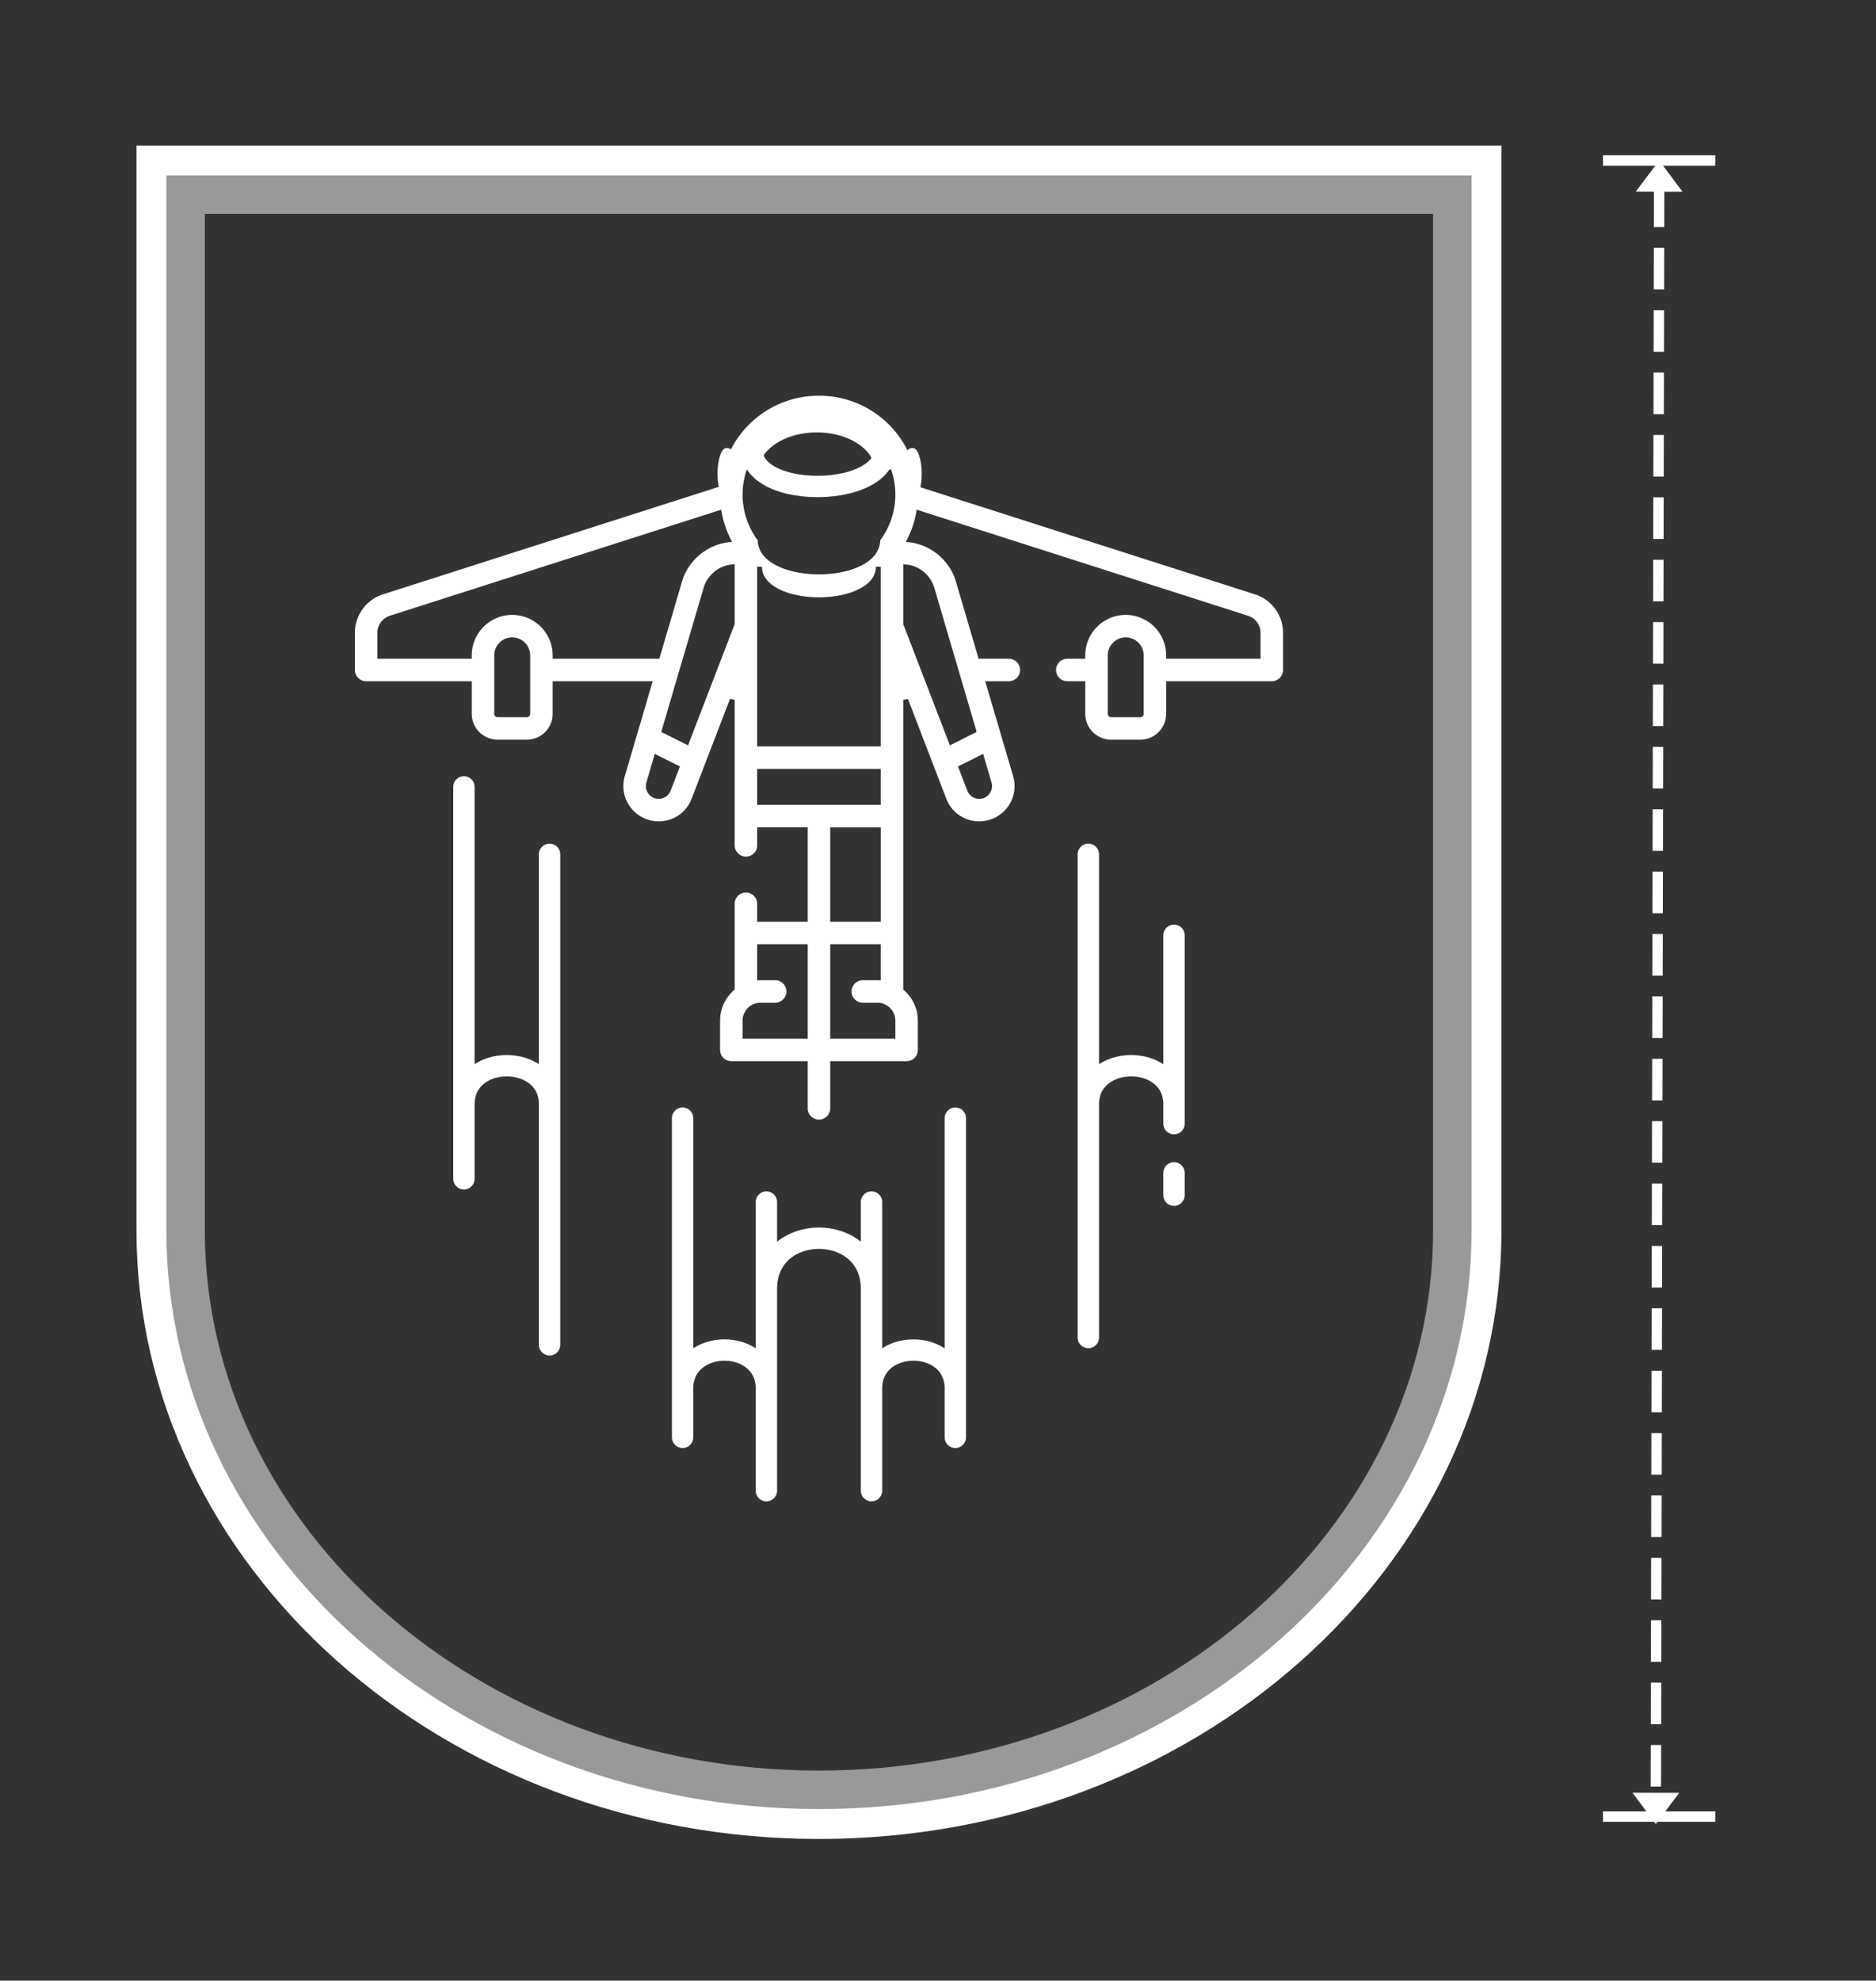
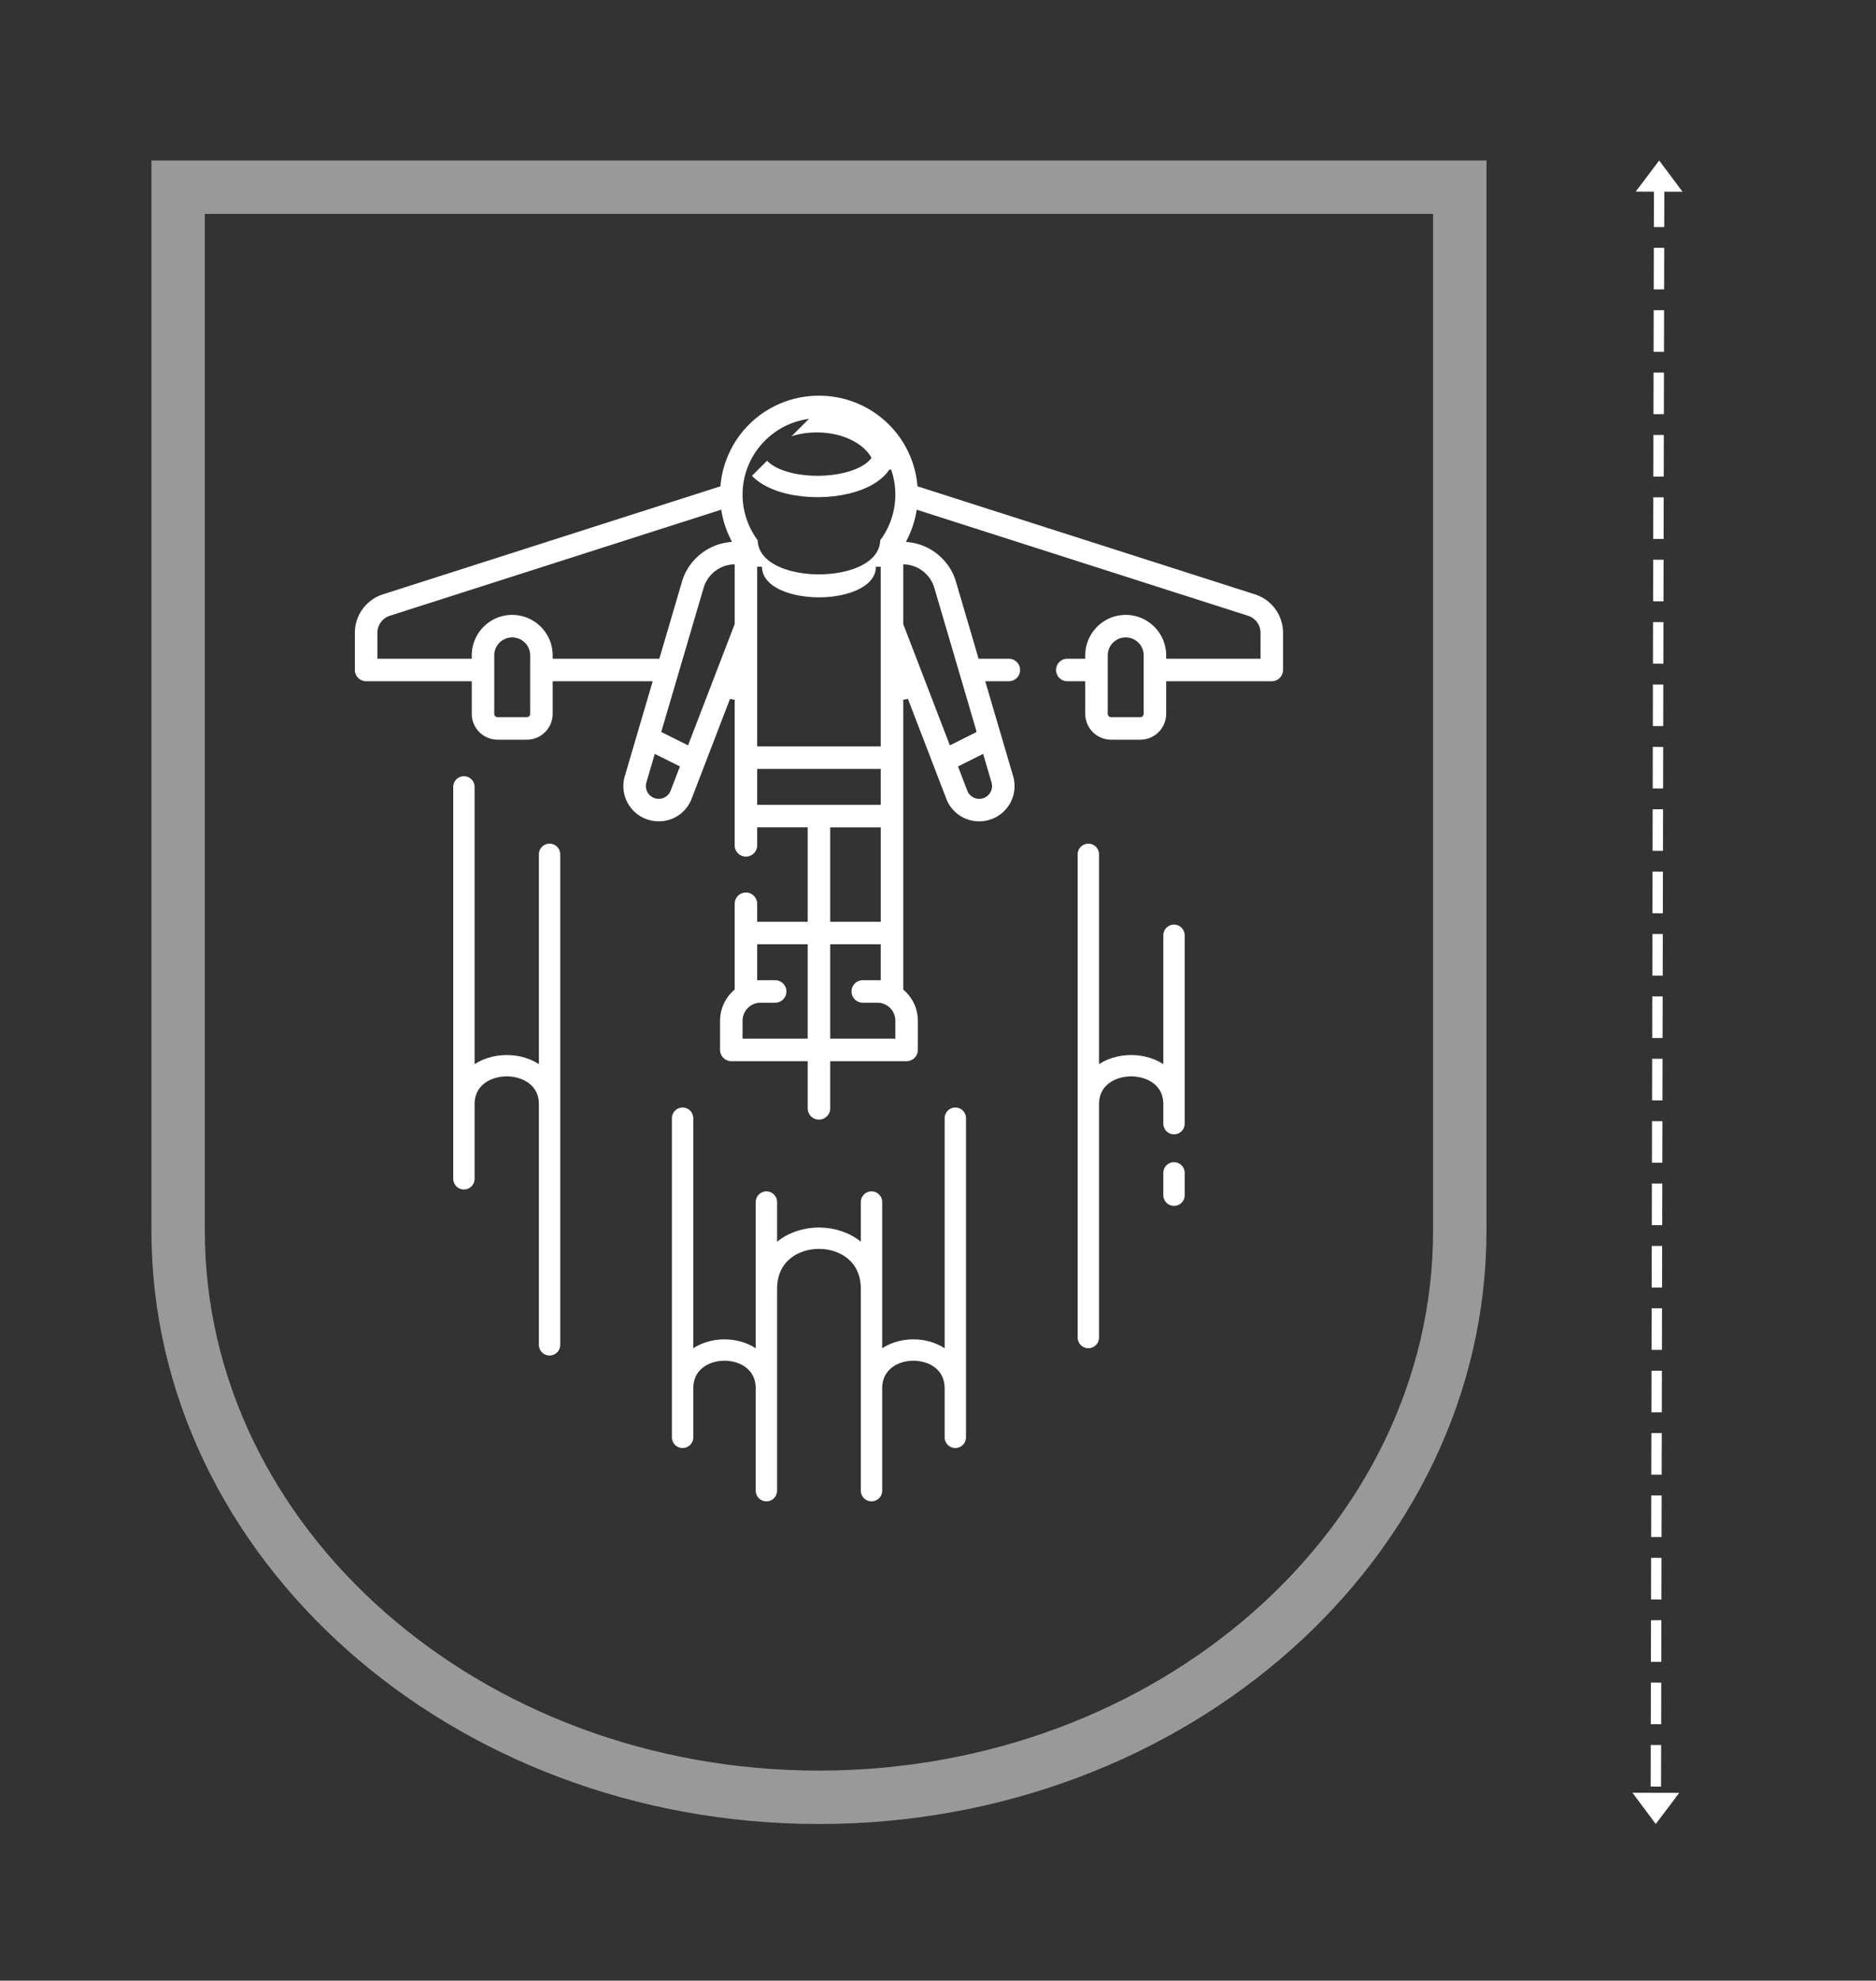
<svg xmlns="http://www.w3.org/2000/svg" width="361" height="381" xml:space="preserve" style="fill-rule:evenodd;clip-rule:evenodd;stroke-miterlimit:10">
  <rect width="100%" height="100%" fill="#333333" stroke="none" />
-   <path d="M29.14 30.873v205.823c0 62.958 57.624 114.177 128.454 114.177 70.83 0 128.453-51.219 128.453-114.177V30.873H29.14z" style="fill:none;fill-rule:nonzero;stroke:#fff;stroke-width:5.75px" />
  <path d="M145.8 103.924c.139 4.507 6.178 6.562 11.793 6.562 5.616 0 11.656-2.055 11.794-6.562a14.772 14.772 0 0 0 2.908-8.772v-.075l-.001-.007c-.044-8.067-6.626-14.62-14.701-14.62-8.072 0-14.653 6.551-14.7 14.615l-.001.072c0 3.158 1.032 6.267 2.908 8.787m-47.235 14.361c4.293 0 7.785 3.493 7.785 7.785v.648h20.524l4.376-14.88c1.18-4.011 4.777-7.036 8.95-7.527l.659-.077-.296-.594a18.907 18.907 0 0 1-1.688-5.07l-.096-.522-63.753 20.4a3.449 3.449 0 0 0-2.405 3.295v4.975H90.78v-.648c0-4.292 3.492-7.785 7.785-7.785m0 4.328a3.46 3.46 0 0 0-3.457 3.457v11.245c0 .357.29.646.647.646h5.621a.646.646 0 0 0 .646-.646V126.07a3.461 3.461 0 0 0-3.457-3.457m118.057 0a3.461 3.461 0 0 0-3.457 3.457v11.245c0 .357.29.646.646.646h5.621a.647.647 0 0 0 .647-.646V126.07a3.461 3.461 0 0 0-3.457-3.457m-75.753-14.029c-2.549.227-4.746 2.025-5.467 4.474l-8.161 27.749.369.18.041.017 4.75 2.376 8.975-23.333v-11.508l-.507.045zm32.942 11.465 8.974 23.332 4.761-2.38.358-.171-.069-.4-8.05-27.372c-.721-2.449-2.918-4.247-5.467-4.473l-.507-.045v11.509zm-28.108 23.534h23.78v-34.558h-.932c0 3.858-5.512 5.877-10.958 5.877-5.446 0-10.959-2.019-10.959-5.877h-.931v34.558zm-21.315 6.922a2.46 2.46 0 0 0 1.586 3.034 2.46 2.46 0 0 0 3.079-1.453l1.788-4.647-4.84-2.419-1.613 5.485zm59.958-3.066 1.787 4.647a2.447 2.447 0 0 0 2.297 1.581c.266 0 .529-.043.784-.128a2.46 2.46 0 0 0 1.585-3.033l-1.615-5.486-4.838 2.419zm-38.643 7.386h23.78v-6.914h-23.78v6.914zm14.055 22.488h9.727v-18.159h-9.727v18.159zm-13.409 15.572a3.461 3.461 0 0 0-3.457 3.457v3.459h12.537V181.64h-9.726v6.93l.646-.013h2.811c1.193 0 2.164.971 2.164 2.164a2.167 2.167 0 0 1-2.164 2.164h-2.811zm13.409 6.916h12.537v-3.459a3.462 3.462 0 0 0-3.459-3.457h-2.81a2.167 2.167 0 0 1-2.164-2.164c0-1.193.971-2.164 2.164-2.164h2.81l.648.013v-6.93h-9.726v18.161zm-2.165 15.57a2.166 2.166 0 0 1-2.164-2.164v-9.078h-14.701a2.167 2.167 0 0 1-2.164-2.164v-5.623c0-2.231.967-4.362 2.653-5.846l.158-.138v-16.502c0-1.194.97-2.164 2.164-2.164 1.193 0 2.164.97 2.164 2.164v3.457h9.726v-18.16h-9.726v3.459a2.167 2.167 0 0 1-2.164 2.165 2.166 2.166 0 0 1-2.164-2.165v-28l-.901-.167-7.382 19.194a6.74 6.74 0 0 1-6.33 4.357 6.817 6.817 0 0 1-2.158-.351 6.768 6.768 0 0 1-4.368-8.36l5.364-18.24h-19.25v6.27a4.98 4.98 0 0 1-4.974 4.974h-5.621a4.98 4.98 0 0 1-4.975-4.974v-6.27H70.457a2.167 2.167 0 0 1-2.164-2.163v-7.139a7.76 7.76 0 0 1 5.413-7.416L138.63 93.55l.031-.304a18.96 18.96 0 0 1 18.932-17.123 18.962 18.962 0 0 1 18.934 17.123l.029.304 64.925 20.777a7.762 7.762 0 0 1 5.413 7.416v7.139c0 1.192-.97 2.163-2.164 2.163h-20.323v6.27a4.98 4.98 0 0 1-4.975 4.974h-5.621a4.98 4.98 0 0 1-4.974-4.974v-6.27h-3.458a2.166 2.166 0 0 1-2.164-2.163c0-1.193.97-2.164 2.164-2.164h3.458v-.648c0-4.292 3.492-7.785 7.785-7.785s7.785 3.493 7.785 7.785v.648h18.159v-4.975a3.445 3.445 0 0 0-2.405-3.293l-63.753-20.402-.095.522a18.944 18.944 0 0 1-1.689 5.07l-.296.594.658.077c4.174.491 7.771 3.516 8.95 7.527l4.377 14.88h5.822c1.193 0 2.164.971 2.164 2.164a2.167 2.167 0 0 1-2.164 2.163h-4.548l5.364 18.24a6.768 6.768 0 0 1-4.368 8.36 6.83 6.83 0 0 1-2.158.351 6.742 6.742 0 0 1-6.331-4.356l-7.381-19.195-.901.167v55.746l.158.138a7.796 7.796 0 0 1 2.653 5.846v5.623a2.167 2.167 0 0 1-2.164 2.164h-14.701v9.078a2.166 2.166 0 0 1-2.165 2.164" style="fill:#fff;fill-rule:nonzero" />
  <clipPath id="a">
-     <path d="M141.013 95.223c0 8.93 7.239 16.169 16.168 16.169 8.93 0 16.169-7.239 16.169-16.169s-7.239-16.169-16.169-16.169c-8.929 0-16.168 7.239-16.168 16.169z" />
+     <path d="M141.013 95.223c0 8.93 7.239 16.169 16.168 16.169 8.93 0 16.169-7.239 16.169-16.169s-7.239-16.169-16.169-16.169z" />
  </clipPath>
  <g clip-path="url(#a)">
    <path d="M144.029 90.314c0-5.074 5.888-9.188 13.152-9.188 7.264 0 13.152 4.114 13.152 9.188" style="fill:none;fill-rule:nonzero;stroke:#fff;stroke-width:4.11px" />
    <path d="M169.648 83.651c5.916 13.052-30.279 13.434-24.316 0" style="fill:none;fill-rule:nonzero;stroke:#fff;stroke-width:4.11px" />
  </g>
-   <path d="M177.369 91.145c0 2.743-.761 4.966-1.699 4.966-.939 0-1.699-2.223-1.699-4.966 0-4.633.76-4.966 1.699-4.966.938 0 1.699 2.223 1.699 4.966M138.073 91.145c0 2.743.761 4.966 1.699 4.966.938 0 1.699-2.223 1.699-4.966 0-4.633-.761-4.966-1.699-4.966-.938 0-1.699 2.223-1.699 4.966" style="fill:#fff;fill-rule:nonzero" />
  <path d="M209.433 164.342v92.951M225.913 225.618v4.296M209.433 212.417c0-9.886 16.48-9.886 16.48 0M105.753 164.342v94.354M89.272 151.368v75.39M105.753 212.417c0-9.886-16.481-9.886-16.481 0M147.48 231.229v55.52M131.351 215.099v61.393M147.48 267.112c0-9.887-16.13-9.887-16.13 0M167.705 231.229v55.52M183.835 215.099v61.393M167.705 267.112c0-9.887 16.13-9.887 16.13 0M147.48 247.914c0-12.975 20.225-12.975 20.225 0M225.913 179.916v36.234" style="fill:none;fill-rule:nonzero;stroke:#fff;stroke-width:4.11px;stroke-linecap:round;stroke-linejoin:round" />
  <path d="M286.046 30.873H29.139v205.823c0 62.958 57.624 114.177 128.454 114.177 70.83 0 128.453-51.219 128.453-114.177V30.873zm-10.273 10.274v195.549c0 57.293-53.015 103.903-118.18 103.903s-118.18-46.61-118.18-103.903V41.147h236.36" style="fill:#fff;fill-rule:nonzero" opacity=".5" />
  <g>
-     <path d="M308.468 30.873h21.621M308.468 349.445h21.621" style="fill:none;stroke:#fff;stroke-width:2px;stroke-miterlimit:30" />
    <path d="m323.766 36.882-4.488-6.009-4.512 5.99 9 .019zM323.134 344.882l-4.512 5.991-4.488-6.01 9 .019z" style="fill:#fff" />
    <path d="m319.269 35.673-.637 310.4" style="fill:none;stroke:#fff;stroke-width:2px;stroke-miterlimit:30;stroke-dasharray:8,4,0,0,0,0" />
  </g>
</svg>